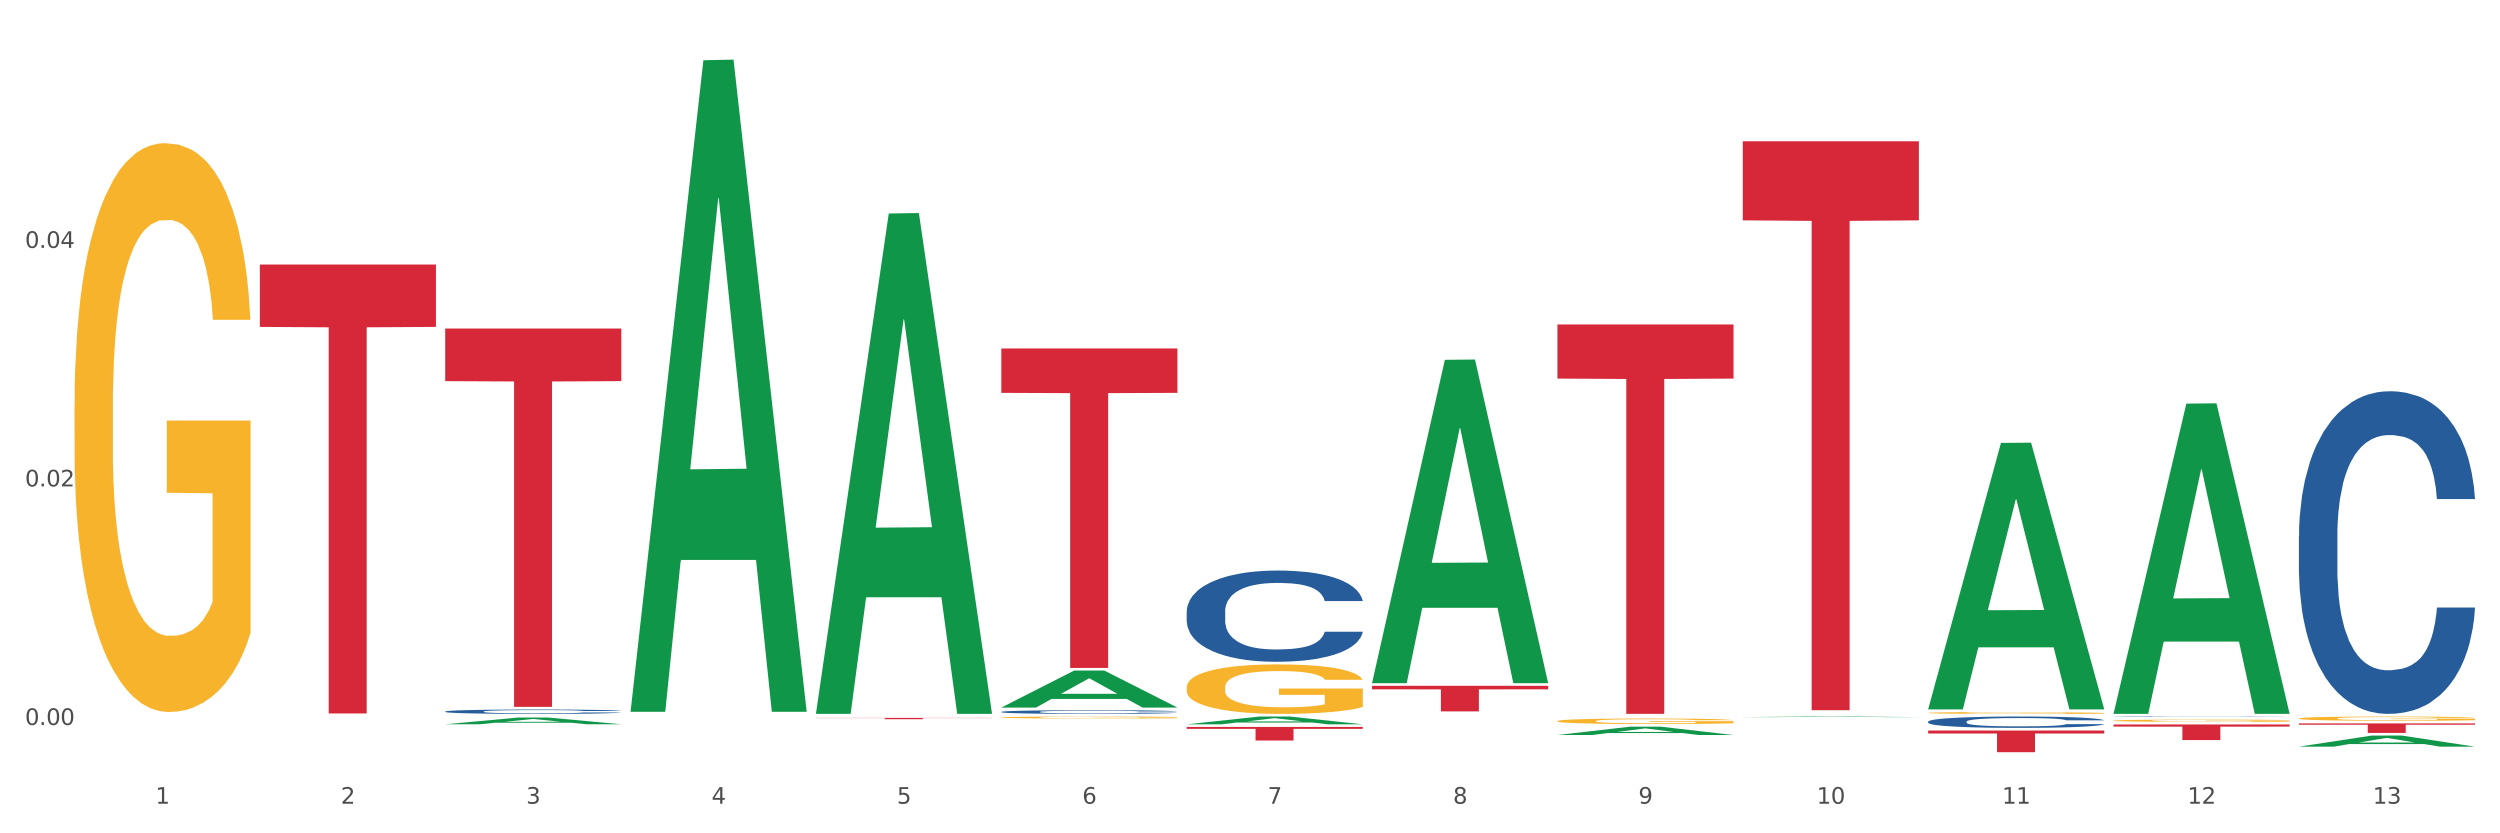
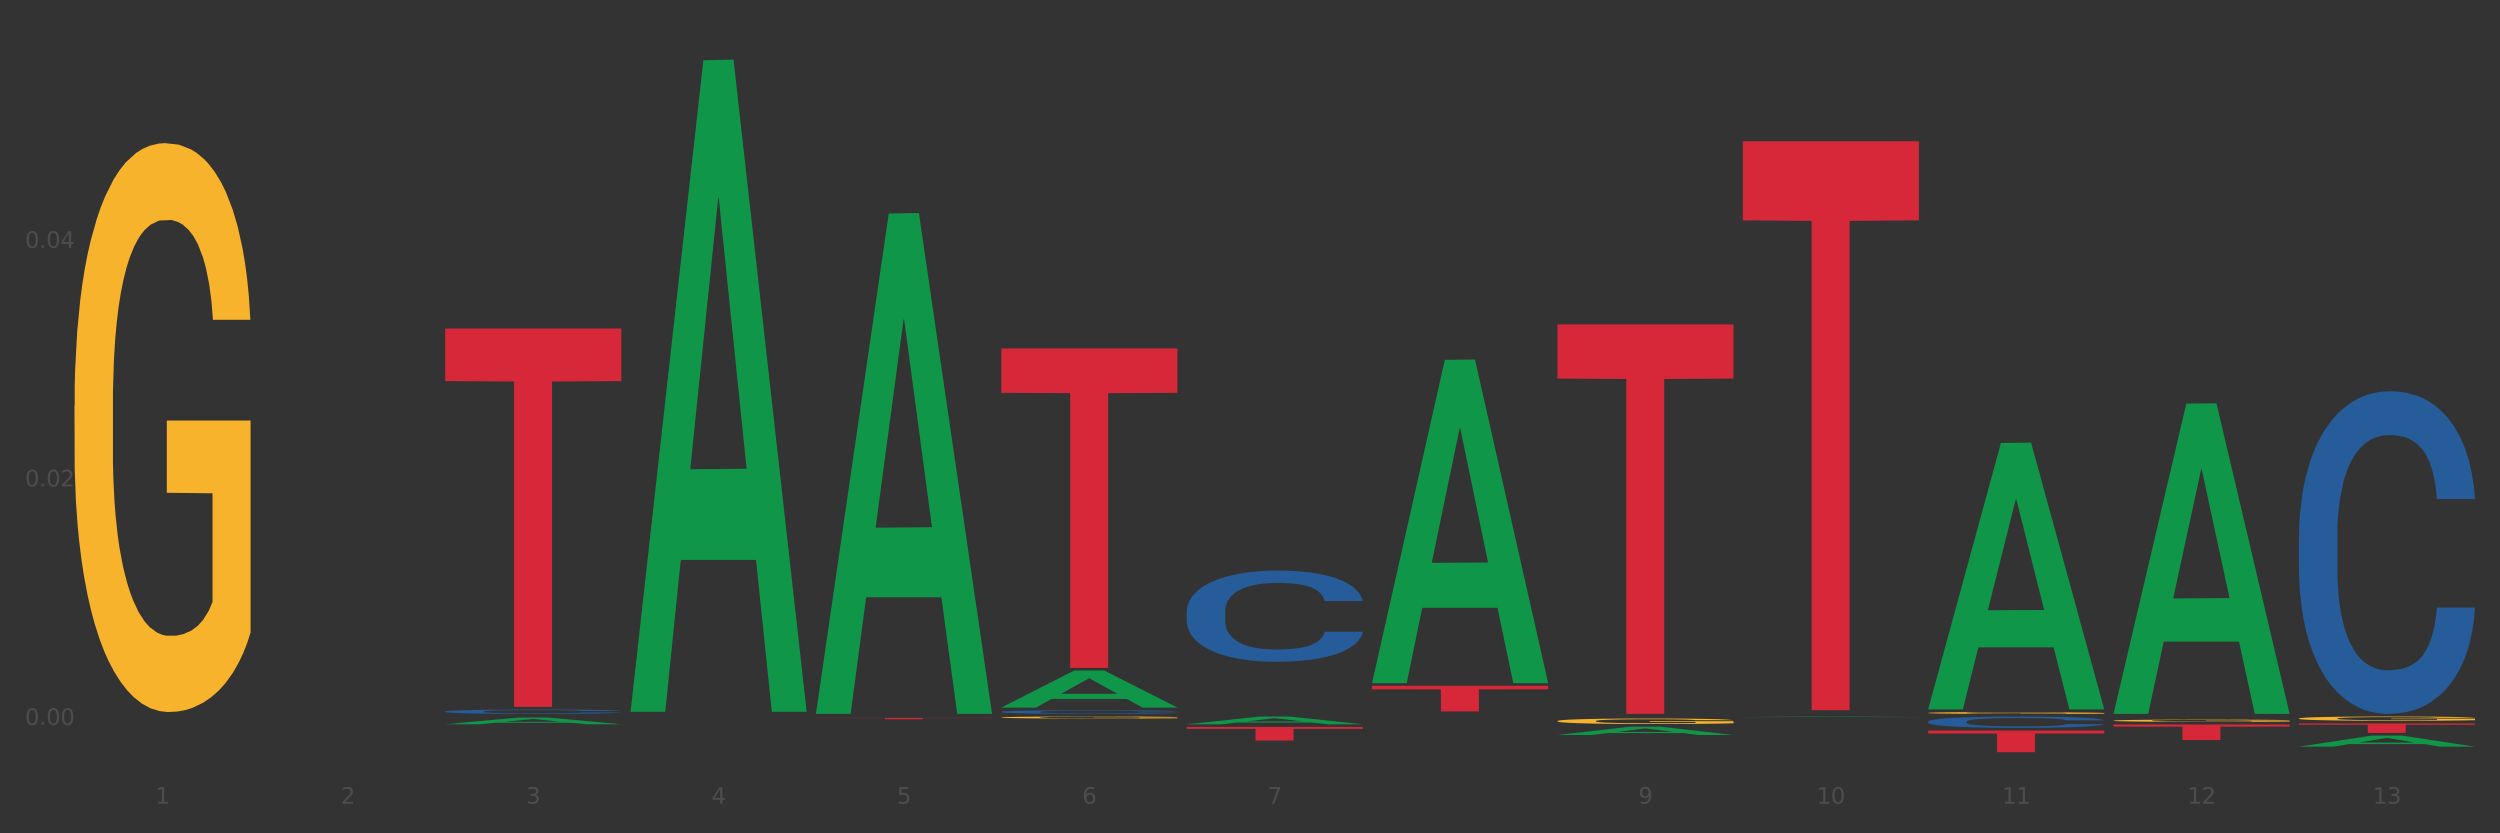
<svg xmlns="http://www.w3.org/2000/svg" xmlns:xlink="http://www.w3.org/1999/xlink" width="1080pt" height="360pt" viewBox="0 0 1080 360" version="1.1">
  <rect x="0" y="0" width="1080" height="360" fill="#333333" stroke="none" />
  <defs>
    <style type="text/css">*{stroke-linejoin: round; stroke-linecap: butt}</style>
  </defs>
  <g id="figure_1">
    <g id="patch_1">
-       <path d="M 0 360  L 1080 360  L 1080 0  L 0 0  z " style="fill: #ffffff; stroke: #ffffff; stroke-linejoin: miter" />
-     </g>
+       </g>
    <g id="axes_1">
      <g id="matplotlib.axis_1">
        <g id="xtick_1">
          <g id="text_1">
            <g style="fill: #4d4d4d" transform="translate(67.159 347.204) scale(0.096 -0.096)">
              <defs>
                <path id="DejaVuSans-31" d="M 794 531  L 1825 531  L 1825 4091  L 703 3866  L 703 4441  L 1819 4666  L 2450 4666  L 2450 531  L 3481 531  L 3481 0  L 794 0  L 794 531  z " transform="scale(0.016)" />
              </defs>
              <use xlink:href="#DejaVuSans-31" />
            </g>
          </g>
        </g>
        <g id="xtick_2">
          <g id="text_2">
            <g style="fill: #4d4d4d" transform="translate(147.238 347.204) scale(0.096 -0.096)">
              <defs>
                <path id="DejaVuSans-32" d="M 1228 531  L 3431 531  L 3431 0  L 469 0  L 469 531  Q 828 903 1448 1529  Q 2069 2156 2228 2338  Q 2531 2678 2651 2914  Q 2772 3150 2772 3378  Q 2772 3750 2511 3984  Q 2250 4219 1831 4219  Q 1534 4219 1204 4116  Q 875 4013 500 3803  L 500 4441  Q 881 4594 1212 4672  Q 1544 4750 1819 4750  Q 2544 4750 2975 4387  Q 3406 4025 3406 3419  Q 3406 3131 3298 2873  Q 3191 2616 2906 2266  Q 2828 2175 2409 1742  Q 1991 1309 1228 531  z " transform="scale(0.016)" />
              </defs>
              <use xlink:href="#DejaVuSans-32" />
            </g>
          </g>
        </g>
        <g id="xtick_3">
          <g id="text_3">
            <g style="fill: #4d4d4d" transform="translate(227.317 347.204) scale(0.096 -0.096)">
              <defs>
                <path id="DejaVuSans-33" d="M 2597 2516  Q 3050 2419 3304 2112  Q 3559 1806 3559 1356  Q 3559 666 3084 287  Q 2609 -91 1734 -91  Q 1441 -91 1130 -33  Q 819 25 488 141  L 488 750  Q 750 597 1062 519  Q 1375 441 1716 441  Q 2309 441 2620 675  Q 2931 909 2931 1356  Q 2931 1769 2642 2001  Q 2353 2234 1838 2234  L 1294 2234  L 1294 2753  L 1863 2753  Q 2328 2753 2575 2939  Q 2822 3125 2822 3475  Q 2822 3834 2567 4026  Q 2313 4219 1838 4219  Q 1578 4219 1281 4162  Q 984 4106 628 3988  L 628 4550  Q 988 4650 1302 4700  Q 1616 4750 1894 4750  Q 2613 4750 3031 4423  Q 3450 4097 3450 3541  Q 3450 3153 3228 2886  Q 3006 2619 2597 2516  z " transform="scale(0.016)" />
              </defs>
              <use xlink:href="#DejaVuSans-33" />
            </g>
          </g>
        </g>
        <g id="xtick_4">
          <g id="text_4">
            <g style="fill: #4d4d4d" transform="translate(307.396 347.204) scale(0.096 -0.096)">
              <defs>
                <path id="DejaVuSans-34" d="M 2419 4116  L 825 1625  L 2419 1625  L 2419 4116  z M 2253 4666  L 3047 4666  L 3047 1625  L 3713 1625  L 3713 1100  L 3047 1100  L 3047 0  L 2419 0  L 2419 1100  L 313 1100  L 313 1709  L 2253 4666  z " transform="scale(0.016)" />
              </defs>
              <use xlink:href="#DejaVuSans-34" />
            </g>
          </g>
        </g>
        <g id="xtick_5">
          <g id="text_5">
            <g style="fill: #4d4d4d" transform="translate(387.475 347.204) scale(0.096 -0.096)">
              <defs>
                <path id="DejaVuSans-35" d="M 691 4666  L 3169 4666  L 3169 4134  L 1269 4134  L 1269 2991  Q 1406 3038 1543 3061  Q 1681 3084 1819 3084  Q 2600 3084 3056 2656  Q 3513 2228 3513 1497  Q 3513 744 3044 326  Q 2575 -91 1722 -91  Q 1428 -91 1123 -41  Q 819 9 494 109  L 494 744  Q 775 591 1075 516  Q 1375 441 1709 441  Q 2250 441 2565 725  Q 2881 1009 2881 1497  Q 2881 1984 2565 2268  Q 2250 2553 1709 2553  Q 1456 2553 1204 2497  Q 953 2441 691 2322  L 691 4666  z " transform="scale(0.016)" />
              </defs>
              <use xlink:href="#DejaVuSans-35" />
            </g>
          </g>
        </g>
        <g id="xtick_6">
          <g id="text_6">
            <g style="fill: #4d4d4d" transform="translate(467.554 347.204) scale(0.096 -0.096)">
              <defs>
                <path id="DejaVuSans-36" d="M 2113 2584  Q 1688 2584 1439 2293  Q 1191 2003 1191 1497  Q 1191 994 1439 701  Q 1688 409 2113 409  Q 2538 409 2786 701  Q 3034 994 3034 1497  Q 3034 2003 2786 2293  Q 2538 2584 2113 2584  z M 3366 4563  L 3366 3988  Q 3128 4100 2886 4159  Q 2644 4219 2406 4219  Q 1781 4219 1451 3797  Q 1122 3375 1075 2522  Q 1259 2794 1537 2939  Q 1816 3084 2150 3084  Q 2853 3084 3261 2657  Q 3669 2231 3669 1497  Q 3669 778 3244 343  Q 2819 -91 2113 -91  Q 1303 -91 875 529  Q 447 1150 447 2328  Q 447 3434 972 4092  Q 1497 4750 2381 4750  Q 2619 4750 2861 4703  Q 3103 4656 3366 4563  z " transform="scale(0.016)" />
              </defs>
              <use xlink:href="#DejaVuSans-36" />
            </g>
          </g>
        </g>
        <g id="xtick_7">
          <g id="text_7">
            <g style="fill: #4d4d4d" transform="translate(547.634 347.204) scale(0.096 -0.096)">
              <defs>
                <path id="DejaVuSans-37" d="M 525 4666  L 3525 4666  L 3525 4397  L 1831 0  L 1172 0  L 2766 4134  L 525 4134  L 525 4666  z " transform="scale(0.016)" />
              </defs>
              <use xlink:href="#DejaVuSans-37" />
            </g>
          </g>
        </g>
        <g id="xtick_8">
          <g id="text_8">
            <g style="fill: #4d4d4d" transform="translate(627.713 347.204) scale(0.096 -0.096)">
              <defs>
-                 <path id="DejaVuSans-38" d="M 2034 2216  Q 1584 2216 1326 1975  Q 1069 1734 1069 1313  Q 1069 891 1326 650  Q 1584 409 2034 409  Q 2484 409 2743 651  Q 3003 894 3003 1313  Q 3003 1734 2745 1975  Q 2488 2216 2034 2216  z M 1403 2484  Q 997 2584 770 2862  Q 544 3141 544 3541  Q 544 4100 942 4425  Q 1341 4750 2034 4750  Q 2731 4750 3128 4425  Q 3525 4100 3525 3541  Q 3525 3141 3298 2862  Q 3072 2584 2669 2484  Q 3125 2378 3379 2068  Q 3634 1759 3634 1313  Q 3634 634 3220 271  Q 2806 -91 2034 -91  Q 1263 -91 848 271  Q 434 634 434 1313  Q 434 1759 690 2068  Q 947 2378 1403 2484  z M 1172 3481  Q 1172 3119 1398 2916  Q 1625 2713 2034 2713  Q 2441 2713 2670 2916  Q 2900 3119 2900 3481  Q 2900 3844 2670 4047  Q 2441 4250 2034 4250  Q 1625 4250 1398 4047  Q 1172 3844 1172 3481  z " transform="scale(0.016)" />
-               </defs>
+                 </defs>
              <use xlink:href="#DejaVuSans-38" />
            </g>
          </g>
        </g>
        <g id="xtick_9">
          <g id="text_9">
            <g style="fill: #4d4d4d" transform="translate(707.792 347.204) scale(0.096 -0.096)">
              <defs>
                <path id="DejaVuSans-39" d="M 703 97  L 703 672  Q 941 559 1184 500  Q 1428 441 1663 441  Q 2288 441 2617 861  Q 2947 1281 2994 2138  Q 2813 1869 2534 1725  Q 2256 1581 1919 1581  Q 1219 1581 811 2004  Q 403 2428 403 3163  Q 403 3881 828 4315  Q 1253 4750 1959 4750  Q 2769 4750 3195 4129  Q 3622 3509 3622 2328  Q 3622 1225 3098 567  Q 2575 -91 1691 -91  Q 1453 -91 1209 -44  Q 966 3 703 97  z M 1959 2075  Q 2384 2075 2632 2365  Q 2881 2656 2881 3163  Q 2881 3666 2632 3958  Q 2384 4250 1959 4250  Q 1534 4250 1286 3958  Q 1038 3666 1038 3163  Q 1038 2656 1286 2365  Q 1534 2075 1959 2075  z " transform="scale(0.016)" />
              </defs>
              <use xlink:href="#DejaVuSans-39" />
            </g>
          </g>
        </g>
        <g id="xtick_10">
          <g id="text_10">
            <g style="fill: #4d4d4d" transform="translate(784.817 347.204) scale(0.096 -0.096)">
              <defs>
                <path id="DejaVuSans-30" d="M 2034 4250  Q 1547 4250 1301 3770  Q 1056 3291 1056 2328  Q 1056 1369 1301 889  Q 1547 409 2034 409  Q 2525 409 2770 889  Q 3016 1369 3016 2328  Q 3016 3291 2770 3770  Q 2525 4250 2034 4250  z M 2034 4750  Q 2819 4750 3233 4129  Q 3647 3509 3647 2328  Q 3647 1150 3233 529  Q 2819 -91 2034 -91  Q 1250 -91 836 529  Q 422 1150 422 2328  Q 422 3509 836 4129  Q 1250 4750 2034 4750  z " transform="scale(0.016)" />
              </defs>
              <use xlink:href="#DejaVuSans-31" />
              <use xlink:href="#DejaVuSans-30" transform="translate(63.623 0)" />
            </g>
          </g>
        </g>
        <g id="xtick_11">
          <g id="text_11">
            <g style="fill: #4d4d4d" transform="translate(864.896 347.204) scale(0.096 -0.096)">
              <use xlink:href="#DejaVuSans-31" />
              <use xlink:href="#DejaVuSans-31" transform="translate(63.623 0)" />
            </g>
          </g>
        </g>
        <g id="xtick_12">
          <g id="text_12">
            <g style="fill: #4d4d4d" transform="translate(944.975 347.204) scale(0.096 -0.096)">
              <use xlink:href="#DejaVuSans-31" />
              <use xlink:href="#DejaVuSans-32" transform="translate(63.623 0)" />
            </g>
          </g>
        </g>
        <g id="xtick_13">
          <g id="text_13">
            <g style="fill: #4d4d4d" transform="translate(1025.054 347.204) scale(0.096 -0.096)">
              <use xlink:href="#DejaVuSans-31" />
              <use xlink:href="#DejaVuSans-33" transform="translate(63.623 0)" />
            </g>
          </g>
        </g>
        <g id="xtick_14" />
        <g id="xtick_15" />
        <g id="xtick_16" />
        <g id="xtick_17" />
        <g id="xtick_18" />
        <g id="xtick_19" />
        <g id="xtick_20" />
        <g id="xtick_21" />
        <g id="xtick_22" />
        <g id="xtick_23" />
        <g id="xtick_24" />
        <g id="xtick_25" />
      </g>
      <g id="matplotlib.axis_2">
        <g id="ytick_1">
          <g id="text_14">
            <g style="fill: #4d4d4d" transform="translate(10.8 313.186) scale(0.096 -0.096)">
              <defs>
                <path id="DejaVuSans-2e" d="M 684 794  L 1344 794  L 1344 0  L 684 0  L 684 794  z " transform="scale(0.016)" />
              </defs>
              <use xlink:href="#DejaVuSans-30" />
              <use xlink:href="#DejaVuSans-2e" transform="translate(63.623 0)" />
              <use xlink:href="#DejaVuSans-30" transform="translate(95.41 0)" />
              <use xlink:href="#DejaVuSans-30" transform="translate(159.033 0)" />
            </g>
          </g>
        </g>
        <g id="ytick_2">
          <g id="text_15">
            <g style="fill: #4d4d4d" transform="translate(10.8 210.137) scale(0.096 -0.096)">
              <use xlink:href="#DejaVuSans-30" />
              <use xlink:href="#DejaVuSans-2e" transform="translate(63.623 0)" />
              <use xlink:href="#DejaVuSans-30" transform="translate(95.41 0)" />
              <use xlink:href="#DejaVuSans-32" transform="translate(159.033 0)" />
            </g>
          </g>
        </g>
        <g id="ytick_3">
          <g id="text_16">
            <g style="fill: #4d4d4d" transform="translate(10.8 107.088) scale(0.096 -0.096)">
              <use xlink:href="#DejaVuSans-30" />
              <use xlink:href="#DejaVuSans-2e" transform="translate(63.623 0)" />
              <use xlink:href="#DejaVuSans-30" transform="translate(95.41 0)" />
              <use xlink:href="#DejaVuSans-34" transform="translate(159.033 0)" />
            </g>
          </g>
        </g>
        <g id="ytick_4" />
        <g id="ytick_5" />
        <g id="ytick_6" />
      </g>
      <g id="PolyCollection_1">
        <path d="M 192.333 312.879  L 192.412 312.876  L 223.783 309.983  L 236.802 309.981  L 268.408 312.884  L 253.35 312.884  L 246.527 312.208  L 214.136 312.208  L 213.901 312.219  L 207.313 312.884  L 192.333 312.884  L 192.333 312.879  L 218.215 311.805  L 242.449 311.802  L 230.449 310.6  L 230.292 310.594  L 230.136 310.602  L 218.136 311.802  L 218.215 311.805  L 192.333 312.879  z " clip-path="url(#p216a5ad5ae)" style="fill: #109648" />
        <path d="M 672.808 311.497  L 672.898 311.495  L 672.898 311.417  L 673.078 311.35  L 673.976 311.186  L 675.323 311.052  L 676.311 310.98  L 677.299 310.921  L 678.467 310.862  L 679.904 310.802  L 682.508 310.712  L 684.125 310.667  L 686.101 310.619  L 689.694 310.549  L 692.299 310.51  L 694.993 310.478  L 699.394 310.438  L 702.268 310.421  L 705.322 310.408  L 709.005 310.399  L 711.789 310.397  L 717.896 310.404  L 723.106 310.423  L 725.621 310.438  L 728.854 310.464  L 730.561 310.482  L 733.345 310.517  L 736.219 310.562  L 738.195 310.601  L 741.159 310.675  L 743.405 310.749  L 745.47 310.841  L 746.548 310.904  L 747.357 310.962  L 748.075 311.03  L 748.794 311.136  L 732.626 311.136  L 731.998 311.06  L 731.01 310.989  L 729.573 310.919  L 728.315 310.875  L 726.16 310.821  L 724.184 310.786  L 722.118 310.76  L 719.603 310.738  L 717.627 310.728  L 714.843 310.719  L 709.364 310.721  L 705.681 310.738  L 703.166 310.76  L 701.55 310.78  L 700.113 310.802  L 698.496 310.832  L 696.61 310.878  L 695.263 310.919  L 693.915 310.971  L 692.837 311.023  L 691.849 311.084  L 691.041 311.15  L 690.412 311.217  L 689.873 311.3  L 689.424 311.437  L 689.424 311.735  L 689.604 311.802  L 690.053 311.891  L 690.592 311.959  L 691.49 312.039  L 692.299 312.093  L 693.825 312.172  L 695.532 312.237  L 696.879 312.278  L 698.226 312.313  L 700.562 312.361  L 703.166 312.4  L 705.412 312.424  L 708.466 312.446  L 710.531 312.454  L 712.328 312.459  L 716.729 312.459  L 719.872 312.452  L 723.375 312.437  L 726.07 312.417  L 728.315 312.393  L 730.83 312.354  L 732.447 312.317  L 732.447 311.863  L 712.687 311.861  L 712.687 311.558  L 748.883 311.558  L 748.883 312.446  L 747.357 312.491  L 745.65 312.533  L 743.854 312.57  L 741.159 312.615  L 737.926 312.659  L 735.052 312.689  L 731.998 312.715  L 728.405 312.739  L 723.735 312.761  L 720.86 312.77  L 717.268 312.776  L 713.046 312.778  L 709.364 312.774  L 705.771 312.763  L 701.999 312.744  L 698.316 312.715  L 695.532 312.687  L 692.748 312.652  L 689.784 312.607  L 687.448 312.563  L 685.652 312.524  L 683.676 312.474  L 681.52 312.409  L 679.904 312.35  L 678.467 312.289  L 676.94 312.211  L 675.862 312.143  L 674.784 312.059  L 674.155 311.995  L 673.437 311.898  L 672.898 311.761  L 672.808 311.497  z " clip-path="url(#p216a5ad5ae)" style="fill: #f7b32b" />
        <path d="M 832.967 307.975  L 833.056 307.974  L 833.056 307.948  L 833.236 307.925  L 834.134 307.871  L 835.481 307.826  L 836.469 307.802  L 837.457 307.782  L 838.625 307.762  L 840.062 307.742  L 842.667 307.712  L 844.283 307.697  L 846.259 307.681  L 849.852 307.657  L 852.457 307.644  L 855.151 307.633  L 859.552 307.62  L 862.427 307.615  L 865.48 307.61  L 869.163 307.607  L 871.947 307.607  L 878.055 307.609  L 883.264 307.615  L 885.779 307.62  L 889.012 307.629  L 890.719 307.635  L 893.503 307.647  L 896.377 307.662  L 898.353 307.675  L 901.317 307.7  L 903.563 307.724  L 905.629 307.755  L 906.706 307.776  L 907.515 307.796  L 908.233 307.818  L 908.952 307.854  L 892.785 307.854  L 892.156 307.829  L 891.168 307.804  L 889.731 307.781  L 888.474 307.767  L 886.318 307.748  L 884.342 307.737  L 882.276 307.728  L 879.761 307.721  L 877.785 307.717  L 875.001 307.714  L 869.522 307.715  L 865.84 307.721  L 863.325 307.728  L 861.708 307.735  L 860.271 307.742  L 858.654 307.752  L 856.768 307.767  L 855.421 307.781  L 854.074 307.799  L 852.996 307.816  L 852.008 307.837  L 851.199 307.858  L 850.571 307.881  L 850.032 307.909  L 849.583 307.954  L 849.583 308.054  L 849.762 308.077  L 850.211 308.107  L 850.75 308.129  L 851.648 308.156  L 852.457 308.174  L 853.984 308.2  L 855.69 308.222  L 857.038 308.236  L 858.385 308.248  L 860.72 308.264  L 863.325 308.277  L 865.57 308.285  L 868.624 308.292  L 870.69 308.295  L 872.486 308.296  L 876.887 308.296  L 880.031 308.294  L 883.534 308.289  L 886.228 308.283  L 888.474 308.275  L 890.988 308.262  L 892.605 308.249  L 892.605 308.097  L 872.845 308.096  L 872.845 307.995  L 909.042 307.995  L 909.042 308.292  L 907.515 308.307  L 905.808 308.321  L 904.012 308.334  L 901.317 308.349  L 898.084 308.363  L 895.21 308.374  L 892.156 308.382  L 888.563 308.39  L 883.893 308.398  L 881.019 308.401  L 877.426 308.403  L 873.205 308.403  L 869.522 308.402  L 865.929 308.398  L 862.157 308.392  L 858.475 308.382  L 855.69 308.373  L 852.906 308.361  L 849.942 308.346  L 847.607 308.331  L 845.81 308.318  L 843.834 308.302  L 841.679 308.28  L 840.062 308.26  L 838.625 308.24  L 837.098 308.214  L 836.02 308.191  L 834.942 308.163  L 834.314 308.141  L 833.595 308.109  L 833.056 308.063  L 832.967 307.975  z " clip-path="url(#p216a5ad5ae)" style="fill: #f7b32b" />
        <path d="M 993.125 310.391  L 993.215 310.389  L 993.215 310.328  L 993.394 310.276  L 994.292 310.15  L 995.64 310.045  L 996.628 309.99  L 997.616 309.944  L 998.783 309.899  L 1000.22 309.852  L 1002.825 309.783  L 1004.442 309.747  L 1006.418 309.71  L 1010.01 309.656  L 1012.615 309.626  L 1015.31 309.601  L 1019.711 309.571  L 1022.585 309.557  L 1025.639 309.547  L 1029.321 309.54  L 1032.105 309.539  L 1038.213 309.544  L 1043.422 309.559  L 1045.937 309.571  L 1049.171 309.591  L 1050.877 309.604  L 1053.662 309.631  L 1056.536 309.667  L 1058.512 309.697  L 1061.476 309.754  L 1063.721 309.811  L 1065.787 309.882  L 1066.865 309.931  L 1067.673 309.976  L 1068.392 310.029  L 1069.11 310.111  L 1052.943 310.111  L 1052.314 310.052  L 1051.326 309.997  L 1049.889 309.943  L 1048.632 309.909  L 1046.476 309.867  L 1044.5 309.84  L 1042.434 309.82  L 1039.92 309.803  L 1037.944 309.795  L 1035.159 309.788  L 1029.68 309.789  L 1025.998 309.803  L 1023.483 309.82  L 1021.866 309.835  L 1020.429 309.852  L 1018.813 309.875  L 1016.926 309.911  L 1015.579 309.943  L 1014.232 309.983  L 1013.154 310.024  L 1012.166 310.071  L 1011.358 310.121  L 1010.729 310.173  L 1010.19 310.237  L 1009.741 310.344  L 1009.741 310.574  L 1009.921 310.626  L 1010.37 310.695  L 1010.909 310.748  L 1011.807 310.81  L 1012.615 310.852  L 1014.142 310.913  L 1015.849 310.963  L 1017.196 310.995  L 1018.543 311.022  L 1020.878 311.059  L 1023.483 311.09  L 1025.728 311.108  L 1028.782 311.125  L 1030.848 311.132  L 1032.644 311.135  L 1037.045 311.135  L 1040.189 311.13  L 1043.692 311.118  L 1046.386 311.103  L 1048.632 311.084  L 1051.147 311.054  L 1052.763 311.026  L 1052.763 310.674  L 1033.004 310.672  L 1033.004 310.438  L 1069.2 310.438  L 1069.2 311.125  L 1067.673 311.16  L 1065.967 311.192  L 1064.17 311.221  L 1061.476 311.256  L 1058.242 311.29  L 1055.368 311.313  L 1052.314 311.334  L 1048.722 311.352  L 1044.051 311.369  L 1041.177 311.376  L 1037.584 311.381  L 1033.363 311.383  L 1029.68 311.379  L 1026.088 311.371  L 1022.315 311.356  L 1018.633 311.334  L 1015.849 311.312  L 1013.064 311.285  L 1010.1 311.249  L 1007.765 311.216  L 1005.969 311.186  L 1003.993 311.147  L 1001.837 311.096  L 1000.22 311.051  L 998.783 311.004  L 997.256 310.943  L 996.179 310.891  L 995.101 310.825  L 994.472 310.776  L 993.754 310.701  L 993.215 310.594  L 993.125 310.391  z " clip-path="url(#p216a5ad5ae)" style="fill: #f7b32b" />
        <path d="M 993.125 312.518  L 1069.2 312.518  L 1069.2 313.089  L 1039.275 313.093  L 1039.275 316.627  L 1022.87 316.627  L 1022.87 313.093  L 993.125 313.089  L 993.125 312.522  L 993.125 312.518  z " clip-path="url(#p216a5ad5ae)" style="fill: #d62839" />
        <path d="M 913.046 312.967  L 989.121 312.967  L 989.121 313.904  L 959.196 313.911  L 959.196 319.713  L 942.791 319.713  L 942.791 313.911  L 913.046 313.904  L 913.046 312.973  L 913.046 312.967  z " clip-path="url(#p216a5ad5ae)" style="fill: #d62839" />
        <path d="M 32.175 175.4  L 32.265 175.175  L 32.265 167.095  L 32.444 160.136  L 33.343 143.302  L 34.69 129.386  L 35.678 121.979  L 36.666 115.918  L 37.833 109.858  L 39.271 103.573  L 41.875 94.37  L 43.492 89.657  L 45.468 84.719  L 49.061 77.536  L 51.665 73.496  L 54.36 70.129  L 58.761 66.089  L 61.635 64.293  L 64.689 62.946  L 68.371 62.048  L 71.156 61.824  L 77.263 62.497  L 82.473 64.517  L 84.988 66.089  L 88.221 68.782  L 89.927 70.578  L 92.712 74.169  L 95.586 78.883  L 97.562 82.923  L 100.526 90.554  L 102.771 98.186  L 104.837 107.613  L 105.915 114.123  L 106.723 120.183  L 107.442 127.141  L 108.16 138.14  L 91.993 138.14  L 91.365 130.283  L 90.377 122.876  L 88.939 115.694  L 87.682 111.205  L 85.526 105.593  L 83.55 102.002  L 81.485 99.308  L 78.97 97.064  L 76.994 95.941  L 74.209 95.044  L 68.731 95.268  L 65.048 97.064  L 62.533 99.308  L 60.917 101.328  L 59.479 103.573  L 57.863 106.715  L 55.977 111.429  L 54.629 115.694  L 53.282 121.081  L 52.204 126.468  L 51.216 132.753  L 50.408 139.486  L 49.779 146.444  L 49.24 154.974  L 48.791 169.115  L 48.791 199.865  L 48.971 206.824  L 49.42 216.026  L 49.959 222.985  L 50.857 231.289  L 51.665 236.901  L 53.192 244.981  L 54.899 251.715  L 56.246 255.98  L 57.593 259.571  L 59.929 264.509  L 62.533 268.549  L 64.779 271.019  L 67.832 273.263  L 69.898 274.161  L 71.695 274.61  L 76.096 274.61  L 79.239 273.936  L 82.742 272.365  L 85.437 270.345  L 87.682 267.876  L 90.197 263.836  L 91.814 260.02  L 91.814 213.108  L 72.054 212.884  L 72.054 181.684  L 108.25 181.684  L 108.25 273.263  L 106.723 277.977  L 105.017 282.241  L 103.22 286.057  L 100.526 290.771  L 97.292 295.26  L 94.418 298.402  L 91.365 301.096  L 87.772 303.565  L 83.101 305.809  L 80.227 306.707  L 76.635 307.381  L 72.413 307.605  L 68.731 307.156  L 65.138 306.034  L 61.366 304.014  L 57.683 301.096  L 54.899 298.178  L 52.114 294.587  L 49.15 289.873  L 46.815 285.384  L 45.019 281.344  L 43.043 276.181  L 40.887 269.447  L 39.271 263.387  L 37.833 257.102  L 36.307 249.022  L 35.229 242.063  L 34.151 233.31  L 33.522 226.8  L 32.804 216.7  L 32.265 202.559  L 32.175 175.4  z " clip-path="url(#p216a5ad5ae)" style="fill: #f7b32b" />
        <path d="M 832.967 315.577  L 909.042 315.577  L 909.042 316.879  L 879.116 316.888  L 879.116 324.95  L 862.712 324.95  L 862.712 316.888  L 832.967 316.879  L 832.967 315.586  L 832.967 315.577  z " clip-path="url(#p216a5ad5ae)" style="fill: #d62839" />
        <path d="M 752.887 61.038  L 828.963 61.038  L 828.963 95.191  L 799.037 95.422  L 799.037 306.803  L 782.632 306.803  L 782.632 95.422  L 752.887 95.191  L 752.887 61.269  L 752.887 61.038  z " clip-path="url(#p216a5ad5ae)" style="fill: #d62839" />
        <path d="M 672.808 140.174  L 748.883 140.174  L 748.883 163.553  L 718.958 163.711  L 718.958 308.403  L 702.553 308.403  L 702.553 163.711  L 672.808 163.553  L 672.808 140.332  L 672.808 140.174  z " clip-path="url(#p216a5ad5ae)" style="fill: #d62839" />
        <path d="M 592.729 296.264  L 668.804 296.264  L 668.804 297.8  L 638.879 297.81  L 638.879 307.316  L 622.474 307.316  L 622.474 297.81  L 592.729 297.8  L 592.729 296.275  L 592.729 296.264  z " clip-path="url(#p216a5ad5ae)" style="fill: #d62839" />
        <path d="M 512.65 314.046  L 588.725 314.046  L 588.725 314.859  L 558.8 314.865  L 558.8 319.9  L 542.395 319.9  L 542.395 314.865  L 512.65 314.859  L 512.65 314.051  L 512.65 314.046  z " clip-path="url(#p216a5ad5ae)" style="fill: #d62839" />
        <path d="M 432.571 150.534  L 508.646 150.534  L 508.646 169.711  L 478.721 169.841  L 478.721 288.535  L 462.316 288.535  L 462.316 169.841  L 432.571 169.711  L 432.571 150.663  L 432.571 150.534  z " clip-path="url(#p216a5ad5ae)" style="fill: #d62839" />
        <path d="M 352.492 310.13  L 428.567 310.13  L 428.567 310.209  L 398.641 310.21  L 398.641 310.702  L 382.237 310.702  L 382.237 310.21  L 352.492 310.209  L 352.492 310.131  L 352.492 310.13  z " clip-path="url(#p216a5ad5ae)" style="fill: #d62839" />
        <path d="M 192.333 141.935  L 268.408 141.935  L 268.408 164.649  L 238.483 164.802  L 238.483 305.379  L 222.078 305.379  L 222.078 164.802  L 192.333 164.649  L 192.333 142.089  L 192.333 141.935  z " clip-path="url(#p216a5ad5ae)" style="fill: #d62839" />
-         <path d="M 112.254 114.264  L 188.329 114.264  L 188.329 141.218  L 158.404 141.4  L 158.404 308.224  L 141.999 308.224  L 141.999 141.4  L 112.254 141.218  L 112.254 114.446  L 112.254 114.264  z " clip-path="url(#p216a5ad5ae)" style="fill: #d62839" />
        <path d="M 192.333 307.363  L 192.423 307.361  L 192.423 307.313  L 192.693 307.248  L 193.682 307.127  L 194.941 307.035  L 197.099 306.928  L 198.268 306.884  L 199.797 306.834  L 202.944 306.752  L 206.541 306.683  L 209.059 306.646  L 210.947 306.621  L 215.174 306.578  L 217.602 306.559  L 220.12 306.544  L 222.278 306.533  L 225.875 306.521  L 228.752 306.516  L 232.079 306.514  L 234.867 306.516  L 238.554 306.523  L 243.949 306.544  L 246.018 306.556  L 248.805 306.577  L 251.683 306.604  L 254.021 306.632  L 256.718 306.671  L 259.506 306.723  L 262.204 306.789  L 264.092 306.849  L 265.621 306.913  L 266.97 306.991  L 267.959 307.075  L 268.408 307.146  L 251.953 307.146  L 251.503 307.082  L 250.604 307.013  L 249.704 306.966  L 248.715 306.928  L 247.187 306.885  L 245.838 306.858  L 243.59 306.825  L 241.521 306.804  L 239.813 306.792  L 237.745 306.782  L 233.338 306.771  L 230.191 306.771  L 228.213 306.775  L 225.785 306.784  L 223.717 306.796  L 221.289 306.816  L 219.4 306.839  L 217.512 306.868  L 216.433 306.889  L 214.814 306.927  L 213.735 306.958  L 212.296 307.011  L 211.487 307.049  L 210.048 307.148  L 209.419 307.22  L 209.149 307.27  L 208.969 307.325  L 208.969 307.594  L 209.509 307.715  L 209.958 307.767  L 210.678 307.826  L 212.027 307.901  L 214.005 307.976  L 216.073 308.029  L 217.782 308.062  L 219.4 308.086  L 221.019 308.105  L 222.997 308.122  L 224.616 308.133  L 227.044 308.143  L 229.921 308.148  L 232.169 308.148  L 236.755 308.14  L 238.824 308.131  L 240.802 308.119  L 242.96 308.1  L 244.669 308.079  L 245.658 308.064  L 247.276 308.031  L 248.535 307.996  L 249.615 307.957  L 250.334 307.922  L 251.143 307.87  L 251.773 307.812  L 251.953 307.781  L 268.408 307.781  L 268.049 307.843  L 267.419 307.903  L 266.16 307.984  L 265.171 308.031  L 263.643 308.088  L 262.024 308.136  L 259.776 308.19  L 257.708 308.229  L 255.549 308.264  L 253.211 308.295  L 248.985 308.338  L 247.456 308.35  L 244.219 308.371  L 241.701 308.383  L 238.014 308.395  L 234.238 308.402  L 230.281 308.403  L 226.774 308.4  L 222.907 308.39  L 220.479 308.379  L 217.782 308.364  L 214.634 308.34  L 211.667 308.31  L 208.879 308.276  L 206.271 308.236  L 203.843 308.191  L 200.696 308.117  L 198.358 308.045  L 196.65 307.977  L 195.481 307.92  L 194.312 307.848  L 193.682 307.798  L 192.693 307.677  L 192.333 307.565  L 192.333 307.363  z " clip-path="url(#p216a5ad5ae)" style="fill: #255c99" />
        <path d="M 432.571 307.526  L 432.661 307.524  L 432.661 307.483  L 432.93 307.428  L 433.92 307.326  L 435.179 307.249  L 437.337 307.159  L 438.506 307.121  L 440.034 307.079  L 443.182 307.01  L 446.779 306.952  L 449.297 306.92  L 451.185 306.9  L 455.411 306.863  L 457.839 306.847  L 460.357 306.834  L 462.515 306.825  L 466.112 306.815  L 468.99 306.811  L 472.317 306.809  L 475.105 306.811  L 478.791 306.817  L 484.187 306.834  L 486.255 306.844  L 489.043 306.862  L 491.92 306.885  L 494.258 306.908  L 496.956 306.942  L 499.744 306.986  L 502.441 307.041  L 504.33 307.092  L 505.858 307.146  L 507.207 307.211  L 508.196 307.283  L 508.646 307.342  L 492.19 307.342  L 491.74 307.288  L 490.841 307.23  L 489.942 307.191  L 488.953 307.159  L 487.424 307.122  L 486.075 307.099  L 483.827 307.071  L 481.759 307.054  L 480.05 307.044  L 477.982 307.035  L 473.576 307.026  L 470.429 307.026  L 468.45 307.029  L 466.022 307.037  L 463.954 307.047  L 461.526 307.064  L 459.638 307.083  L 457.749 307.108  L 456.67 307.125  L 455.052 307.157  L 453.973 307.184  L 452.534 307.229  L 451.724 307.261  L 450.286 307.344  L 449.656 307.405  L 449.386 307.447  L 449.207 307.494  L 449.207 307.721  L 449.746 307.823  L 450.196 307.866  L 450.915 307.916  L 452.264 307.98  L 454.242 308.042  L 456.311 308.088  L 458.019 308.115  L 459.638 308.136  L 461.256 308.152  L 463.235 308.166  L 464.853 308.175  L 467.281 308.184  L 470.159 308.188  L 472.407 308.188  L 476.993 308.181  L 479.061 308.173  L 481.039 308.163  L 483.198 308.147  L 484.906 308.13  L 485.895 308.117  L 487.514 308.089  L 488.773 308.06  L 489.852 308.026  L 490.571 307.997  L 491.381 307.954  L 492.01 307.904  L 492.19 307.878  L 508.646 307.878  L 508.286 307.93  L 507.657 307.981  L 506.398 308.05  L 505.409 308.089  L 503.88 308.137  L 502.261 308.178  L 500.013 308.223  L 497.945 308.256  L 495.787 308.286  L 493.449 308.312  L 489.222 308.348  L 487.694 308.358  L 484.457 308.376  L 481.939 308.386  L 478.252 308.396  L 474.475 308.402  L 470.518 308.403  L 467.011 308.401  L 463.145 308.392  L 460.717 308.383  L 458.019 308.37  L 454.872 308.35  L 451.904 308.325  L 449.117 308.296  L 446.509 308.262  L 444.081 308.224  L 440.934 308.162  L 438.596 308.101  L 436.887 308.044  L 435.718 307.996  L 434.549 307.935  L 433.92 307.892  L 432.93 307.791  L 432.571 307.696  L 432.571 307.526  z " clip-path="url(#p216a5ad5ae)" style="fill: #255c99" />
        <path d="M 512.65 264.185  L 512.74 264.149  L 512.74 263.141  L 513.01 261.773  L 513.999 259.254  L 515.258 257.346  L 517.416 255.115  L 518.585 254.179  L 520.114 253.135  L 523.261 251.443  L 526.858 250.004  L 529.376 249.212  L 531.264 248.708  L 535.49 247.808  L 537.918 247.412  L 540.436 247.088  L 542.594 246.872  L 546.191 246.62  L 549.069 246.512  L 552.396 246.476  L 555.184 246.512  L 558.871 246.656  L 564.266 247.088  L 566.334 247.34  L 569.122 247.772  L 571.999 248.348  L 574.337 248.924  L 577.035 249.752  L 579.823 250.831  L 582.52 252.199  L 584.409 253.459  L 585.937 254.791  L 587.286 256.41  L 588.275 258.174  L 588.725 259.65  L 572.269 259.65  L 571.819 258.318  L 570.92 256.878  L 570.021 255.907  L 569.032 255.115  L 567.503 254.215  L 566.154 253.639  L 563.906 252.955  L 561.838 252.523  L 560.129 252.271  L 558.061 252.055  L 553.655 251.839  L 550.508 251.839  L 548.529 251.911  L 546.101 252.091  L 544.033 252.343  L 541.605 252.775  L 539.717 253.243  L 537.828 253.855  L 536.749 254.287  L 535.131 255.079  L 534.052 255.727  L 532.613 256.842  L 531.804 257.634  L 530.365 259.686  L 529.735 261.198  L 529.466 262.241  L 529.286 263.393  L 529.286 269.008  L 529.825 271.528  L 530.275 272.607  L 530.994 273.831  L 532.343 275.415  L 534.321 276.963  L 536.39 278.078  L 538.098 278.762  L 539.717 279.266  L 541.335 279.662  L 543.314 280.022  L 544.932 280.238  L 547.36 280.454  L 550.238 280.562  L 552.486 280.562  L 557.072 280.382  L 559.14 280.202  L 561.119 279.95  L 563.277 279.554  L 564.985 279.122  L 565.974 278.798  L 567.593 278.114  L 568.852 277.395  L 569.931 276.567  L 570.65 275.847  L 571.46 274.767  L 572.089 273.543  L 572.269 272.895  L 588.725 272.895  L 588.365 274.191  L 587.736 275.451  L 586.477 277.143  L 585.488 278.114  L 583.959 279.302  L 582.341 280.31  L 580.092 281.426  L 578.024 282.254  L 575.866 282.974  L 573.528 283.621  L 569.302 284.521  L 567.773 284.773  L 564.536 285.205  L 562.018 285.457  L 558.331 285.709  L 554.554 285.853  L 550.598 285.889  L 547.091 285.817  L 543.224 285.601  L 540.796 285.385  L 538.098 285.061  L 534.951 284.557  L 531.983 283.945  L 529.196 283.226  L 526.588 282.398  L 524.16 281.462  L 521.013 279.914  L 518.675 278.402  L 516.966 276.999  L 515.797 275.811  L 514.628 274.299  L 513.999 273.255  L 513.01 270.736  L 512.65 268.396  L 512.65 264.185  z " clip-path="url(#p216a5ad5ae)" style="fill: #255c99" />
        <path d="M 832.967 311.742  L 833.056 311.737  L 833.056 311.612  L 833.326 311.442  L 834.315 311.128  L 835.574 310.891  L 837.732 310.613  L 838.901 310.497  L 840.43 310.367  L 843.577 310.157  L 847.174 309.977  L 849.692 309.879  L 851.581 309.816  L 855.807 309.704  L 858.235 309.655  L 860.753 309.615  L 862.911 309.588  L 866.508 309.556  L 869.385 309.543  L 872.713 309.539  L 875.5 309.543  L 879.187 309.561  L 884.583 309.615  L 886.651 309.646  L 889.438 309.7  L 892.316 309.771  L 894.654 309.843  L 897.352 309.946  L 900.139 310.08  L 902.837 310.251  L 904.725 310.407  L 906.254 310.573  L 907.603 310.774  L 908.592 310.994  L 909.042 311.177  L 892.586 311.177  L 892.136 311.012  L 891.237 310.833  L 890.338 310.712  L 889.348 310.613  L 887.82 310.501  L 886.471 310.43  L 884.223 310.345  L 882.155 310.291  L 880.446 310.26  L 878.378 310.233  L 873.972 310.206  L 870.824 310.206  L 868.846 310.215  L 866.418 310.237  L 864.35 310.268  L 861.922 310.322  L 860.033 310.38  L 858.145 310.457  L 857.066 310.51  L 855.447 310.609  L 854.368 310.689  L 852.929 310.828  L 852.12 310.927  L 850.681 311.182  L 850.052 311.37  L 849.782 311.5  L 849.602 311.643  L 849.602 312.342  L 850.142 312.655  L 850.591 312.789  L 851.311 312.942  L 852.66 313.139  L 854.638 313.331  L 856.706 313.47  L 858.415 313.555  L 860.033 313.618  L 861.652 313.667  L 863.63 313.712  L 865.249 313.739  L 867.677 313.766  L 870.554 313.779  L 872.803 313.779  L 877.389 313.757  L 879.457 313.734  L 881.435 313.703  L 883.593 313.654  L 885.302 313.6  L 886.291 313.56  L 887.91 313.475  L 889.169 313.385  L 890.248 313.282  L 890.967 313.192  L 891.776 313.058  L 892.406 312.906  L 892.586 312.825  L 909.042 312.825  L 908.682 312.986  L 908.053 313.143  L 906.794 313.354  L 905.804 313.475  L 904.276 313.622  L 902.657 313.748  L 900.409 313.887  L 898.341 313.99  L 896.183 314.079  L 893.845 314.16  L 889.618 314.272  L 888.09 314.303  L 884.852 314.357  L 882.334 314.388  L 878.648 314.419  L 874.871 314.437  L 870.914 314.442  L 867.407 314.433  L 863.54 314.406  L 861.113 314.379  L 858.415 314.339  L 855.268 314.276  L 852.3 314.2  L 849.512 314.11  L 846.905 314.007  L 844.477 313.891  L 841.329 313.698  L 838.991 313.51  L 837.283 313.336  L 836.114 313.188  L 834.945 313  L 834.315 312.87  L 833.326 312.557  L 832.967 312.266  L 832.967 311.742  z " clip-path="url(#p216a5ad5ae)" style="fill: #255c99" />
-         <path d="M 913.046 309.629  L 913.136 309.629  L 913.136 309.624  L 913.405 309.617  L 914.395 309.604  L 915.653 309.594  L 917.812 309.583  L 918.981 309.578  L 920.509 309.573  L 923.657 309.564  L 927.254 309.557  L 929.771 309.553  L 931.66 309.55  L 935.886 309.545  L 938.314 309.543  L 940.832 309.542  L 942.99 309.541  L 946.587 309.539  L 949.465 309.539  L 952.792 309.539  L 955.579 309.539  L 959.266 309.539  L 964.662 309.542  L 966.73 309.543  L 969.518 309.545  L 972.395 309.548  L 974.733 309.551  L 977.431 309.555  L 980.218 309.561  L 982.916 309.568  L 984.805 309.574  L 986.333 309.581  L 987.682 309.589  L 988.671 309.598  L 989.121 309.606  L 972.665 309.606  L 972.215 309.599  L 971.316 309.592  L 970.417 309.587  L 969.428 309.583  L 967.899 309.578  L 966.55 309.575  L 964.302 309.572  L 962.234 309.569  L 960.525 309.568  L 958.457 309.567  L 954.051 309.566  L 950.903 309.566  L 948.925 309.566  L 946.497 309.567  L 944.429 309.568  L 942.001 309.571  L 940.113 309.573  L 938.224 309.576  L 937.145 309.578  L 935.527 309.582  L 934.447 309.586  L 933.009 309.591  L 932.199 309.595  L 930.761 309.606  L 930.131 309.614  L 929.861 309.619  L 929.681 309.625  L 929.681 309.653  L 930.221 309.666  L 930.671 309.672  L 931.39 309.678  L 932.739 309.686  L 934.717 309.694  L 936.785 309.7  L 938.494 309.703  L 940.113 309.706  L 941.731 309.708  L 943.71 309.71  L 945.328 309.711  L 947.756 309.712  L 950.634 309.712  L 952.882 309.712  L 957.468 309.711  L 959.536 309.71  L 961.514 309.709  L 963.673 309.707  L 965.381 309.705  L 966.37 309.703  L 967.989 309.7  L 969.248 309.696  L 970.327 309.692  L 971.046 309.688  L 971.856 309.683  L 972.485 309.677  L 972.665 309.673  L 989.121 309.673  L 988.761 309.68  L 988.132 309.686  L 986.873 309.695  L 985.884 309.7  L 984.355 309.706  L 982.736 309.711  L 980.488 309.717  L 978.42 309.721  L 976.262 309.725  L 973.924 309.728  L 969.697 309.733  L 968.169 309.734  L 964.931 309.736  L 962.414 309.737  L 958.727 309.739  L 954.95 309.739  L 950.993 309.739  L 947.486 309.739  L 943.62 309.738  L 941.192 309.737  L 938.494 309.735  L 935.347 309.733  L 932.379 309.73  L 929.592 309.726  L 926.984 309.722  L 924.556 309.717  L 921.409 309.709  L 919.071 309.701  L 917.362 309.694  L 916.193 309.688  L 915.024 309.68  L 914.395 309.675  L 913.405 309.662  L 913.046 309.65  L 913.046 309.629  z " clip-path="url(#p216a5ad5ae)" style="fill: #255c99" />
        <path d="M 993.125 231.642  L 993.215 231.515  L 993.215 227.95  L 993.485 223.113  L 994.474 214.202  L 995.733 207.455  L 997.891 199.563  L 999.06 196.253  L 1000.588 192.561  L 1003.736 186.578  L 1007.333 181.486  L 1009.851 178.686  L 1011.739 176.903  L 1015.965 173.721  L 1018.393 172.321  L 1020.911 171.175  L 1023.069 170.411  L 1026.666 169.52  L 1029.544 169.138  L 1032.871 169.011  L 1035.659 169.138  L 1039.345 169.647  L 1044.741 171.175  L 1046.809 172.066  L 1049.597 173.594  L 1052.474 175.63  L 1054.812 177.667  L 1057.51 180.595  L 1060.298 184.414  L 1062.995 189.251  L 1064.884 193.707  L 1066.412 198.417  L 1067.761 204.145  L 1068.75 210.383  L 1069.2 215.602  L 1052.744 215.602  L 1052.294 210.892  L 1051.395 205.8  L 1050.496 202.363  L 1049.507 199.563  L 1047.978 196.38  L 1046.629 194.343  L 1044.381 191.925  L 1042.313 190.397  L 1040.604 189.506  L 1038.536 188.742  L 1034.13 187.978  L 1030.983 187.978  L 1029.004 188.233  L 1026.576 188.869  L 1024.508 189.761  L 1022.08 191.288  L 1020.192 192.943  L 1018.303 195.107  L 1017.224 196.635  L 1015.606 199.435  L 1014.527 201.727  L 1013.088 205.673  L 1012.278 208.474  L 1010.84 215.73  L 1010.21 221.076  L 1009.94 224.768  L 1009.761 228.841  L 1009.761 248.7  L 1010.3 257.611  L 1010.75 261.43  L 1011.469 265.758  L 1012.818 271.359  L 1014.796 276.833  L 1016.865 280.78  L 1018.573 283.198  L 1020.192 284.98  L 1021.81 286.381  L 1023.789 287.654  L 1025.407 288.417  L 1027.835 289.181  L 1030.713 289.563  L 1032.961 289.563  L 1037.547 288.927  L 1039.615 288.29  L 1041.594 287.399  L 1043.752 285.999  L 1045.46 284.471  L 1046.449 283.326  L 1048.068 280.907  L 1049.327 278.361  L 1050.406 275.433  L 1051.125 272.887  L 1051.935 269.068  L 1052.564 264.74  L 1052.744 262.448  L 1069.2 262.448  L 1068.84 267.031  L 1068.211 271.487  L 1066.952 277.47  L 1065.963 280.907  L 1064.434 285.108  L 1062.815 288.672  L 1060.567 292.618  L 1058.499 295.546  L 1056.341 298.092  L 1054.003 300.384  L 1049.777 303.566  L 1048.248 304.457  L 1045.011 305.985  L 1042.493 306.876  L 1038.806 307.767  L 1035.029 308.276  L 1031.072 308.403  L 1027.565 308.149  L 1023.699 307.385  L 1021.271 306.621  L 1018.573 305.476  L 1015.426 303.693  L 1012.458 301.529  L 1009.671 298.983  L 1007.063 296.055  L 1004.635 292.746  L 1001.488 287.272  L 999.15 281.925  L 997.441 276.961  L 996.272 272.76  L 995.103 267.413  L 994.474 263.721  L 993.485 254.81  L 993.125 246.536  L 993.125 231.642  z " clip-path="url(#p216a5ad5ae)" style="fill: #255c99" />
-         <path d="M 512.65 296.904  L 512.74 296.884  L 512.74 296.181  L 512.919 295.576  L 513.818 294.112  L 515.165 292.901  L 516.153 292.257  L 517.141 291.73  L 518.308 291.202  L 519.745 290.656  L 522.35 289.855  L 523.967 289.445  L 525.943 289.016  L 529.536 288.391  L 532.14 288.039  L 534.835 287.747  L 539.236 287.395  L 542.11 287.239  L 545.164 287.122  L 548.846 287.044  L 551.631 287.024  L 557.738 287.083  L 562.948 287.258  L 565.462 287.395  L 568.696 287.629  L 570.402 287.786  L 573.187 288.098  L 576.061 288.508  L 578.037 288.859  L 581.001 289.523  L 583.246 290.187  L 585.312 291.007  L 586.39 291.573  L 587.198 292.101  L 587.917 292.706  L 588.635 293.662  L 572.468 293.662  L 571.839 292.979  L 570.851 292.335  L 569.414 291.71  L 568.157 291.32  L 566.001 290.831  L 564.025 290.519  L 561.96 290.285  L 559.445 290.09  L 557.469 289.992  L 554.684 289.914  L 549.206 289.933  L 545.523 290.09  L 543.008 290.285  L 541.391 290.46  L 539.954 290.656  L 538.338 290.929  L 536.451 291.339  L 535.104 291.71  L 533.757 292.179  L 532.679 292.647  L 531.691 293.194  L 530.883 293.78  L 530.254 294.385  L 529.715 295.127  L 529.266 296.357  L 529.266 299.032  L 529.446 299.637  L 529.895 300.437  L 530.434 301.043  L 531.332 301.765  L 532.14 302.253  L 533.667 302.956  L 535.374 303.542  L 536.721 303.913  L 538.068 304.225  L 540.403 304.655  L 543.008 305.006  L 545.254 305.221  L 548.307 305.416  L 550.373 305.494  L 552.169 305.533  L 556.571 305.533  L 559.714 305.475  L 563.217 305.338  L 565.912 305.162  L 568.157 304.948  L 570.672 304.596  L 572.289 304.264  L 572.289 300.184  L 552.529 300.164  L 552.529 297.45  L 588.725 297.45  L 588.725 305.416  L 587.198 305.826  L 585.492 306.197  L 583.695 306.529  L 581.001 306.939  L 577.767 307.33  L 574.893 307.603  L 571.839 307.837  L 568.247 308.052  L 563.576 308.247  L 560.702 308.325  L 557.109 308.384  L 552.888 308.403  L 549.206 308.364  L 545.613 308.267  L 541.841 308.091  L 538.158 307.837  L 535.374 307.583  L 532.589 307.271  L 529.625 306.861  L 527.29 306.471  L 525.494 306.119  L 523.518 305.67  L 521.362 305.084  L 519.745 304.557  L 518.308 304.01  L 516.781 303.308  L 515.704 302.702  L 514.626 301.941  L 513.997 301.375  L 513.279 300.496  L 512.74 299.266  L 512.65 296.904  z " clip-path="url(#p216a5ad5ae)" style="fill: #f7b32b" />
        <path d="M 432.571 309.935  L 432.661 309.934  L 432.661 309.906  L 432.84 309.882  L 433.738 309.823  L 435.086 309.775  L 436.074 309.749  L 437.062 309.728  L 438.229 309.706  L 439.666 309.684  L 442.271 309.652  L 443.888 309.636  L 445.864 309.619  L 449.456 309.593  L 452.061 309.579  L 454.756 309.568  L 459.157 309.553  L 462.031 309.547  L 465.085 309.542  L 468.767 309.539  L 471.551 309.539  L 477.659 309.541  L 482.868 309.548  L 485.383 309.553  L 488.617 309.563  L 490.323 309.569  L 493.108 309.582  L 495.982 309.598  L 497.958 309.612  L 500.922 309.639  L 503.167 309.666  L 505.233 309.699  L 506.311 309.721  L 507.119 309.742  L 507.838 309.767  L 508.556 309.805  L 492.389 309.805  L 491.76 309.778  L 490.772 309.752  L 489.335 309.727  L 488.078 309.711  L 485.922 309.691  L 483.946 309.679  L 481.88 309.67  L 479.366 309.662  L 477.39 309.658  L 474.605 309.655  L 469.126 309.655  L 465.444 309.662  L 462.929 309.67  L 461.312 309.677  L 459.875 309.684  L 458.258 309.695  L 456.372 309.712  L 455.025 309.727  L 453.678 309.746  L 452.6 309.764  L 451.612 309.786  L 450.804 309.81  L 450.175 309.834  L 449.636 309.864  L 449.187 309.913  L 449.187 310.021  L 449.367 310.045  L 449.816 310.077  L 450.355 310.101  L 451.253 310.13  L 452.061 310.15  L 453.588 310.178  L 455.295 310.202  L 456.642 310.217  L 457.989 310.229  L 460.324 310.247  L 462.929 310.261  L 465.174 310.269  L 468.228 310.277  L 470.294 310.28  L 472.09 310.282  L 476.491 310.282  L 479.635 310.279  L 483.138 310.274  L 485.832 310.267  L 488.078 310.258  L 490.593 310.244  L 492.209 310.231  L 492.209 310.067  L 472.45 310.066  L 472.45 309.957  L 508.646 309.957  L 508.646 310.277  L 507.119 310.294  L 505.413 310.308  L 503.616 310.322  L 500.922 310.338  L 497.688 310.354  L 494.814 310.365  L 491.76 310.374  L 488.168 310.383  L 483.497 310.391  L 480.623 310.394  L 477.03 310.396  L 472.809 310.397  L 469.126 310.395  L 465.534 310.392  L 461.761 310.385  L 458.079 310.374  L 455.295 310.364  L 452.51 310.352  L 449.546 310.335  L 447.211 310.319  L 445.415 310.305  L 443.439 310.287  L 441.283 310.264  L 439.666 310.243  L 438.229 310.221  L 436.702 310.192  L 435.625 310.168  L 434.547 310.138  L 433.918 310.115  L 433.199 310.08  L 432.661 310.03  L 432.571 309.935  z " clip-path="url(#p216a5ad5ae)" style="fill: #f7b32b" />
        <path d="M 913.046 311.317  L 913.135 311.316  L 913.135 311.284  L 913.315 311.257  L 914.213 311.192  L 915.561 311.138  L 916.549 311.109  L 917.537 311.085  L 918.704 311.062  L 920.141 311.037  L 922.746 311.001  L 924.363 310.983  L 926.339 310.964  L 929.931 310.936  L 932.536 310.92  L 935.231 310.907  L 939.632 310.891  L 942.506 310.884  L 945.559 310.879  L 949.242 310.875  L 952.026 310.875  L 958.134 310.877  L 963.343 310.885  L 965.858 310.891  L 969.092 310.902  L 970.798 310.909  L 973.582 310.923  L 976.457 310.941  L 978.433 310.957  L 981.397 310.986  L 983.642 311.016  L 985.708 311.053  L 986.786 311.078  L 987.594 311.102  L 988.312 311.129  L 989.031 311.172  L 972.864 311.172  L 972.235 311.141  L 971.247 311.112  L 969.81 311.084  L 968.553 311.067  L 966.397 311.045  L 964.421 311.031  L 962.355 311.021  L 959.84 311.012  L 957.864 311.007  L 955.08 311.004  L 949.601 311.005  L 945.919 311.012  L 943.404 311.021  L 941.787 311.028  L 940.35 311.037  L 938.733 311.049  L 936.847 311.068  L 935.5 311.084  L 934.153 311.105  L 933.075 311.126  L 932.087 311.151  L 931.279 311.177  L 930.65 311.204  L 930.111 311.237  L 929.662 311.292  L 929.662 311.412  L 929.841 311.439  L 930.291 311.475  L 930.829 311.502  L 931.728 311.534  L 932.536 311.556  L 934.063 311.588  L 935.769 311.614  L 937.117 311.63  L 938.464 311.644  L 940.799 311.664  L 943.404 311.679  L 945.649 311.689  L 948.703 311.698  L 950.769 311.701  L 952.565 311.703  L 956.966 311.703  L 960.11 311.7  L 963.613 311.694  L 966.307 311.686  L 968.553 311.677  L 971.068 311.661  L 972.684 311.646  L 972.684 311.464  L 952.925 311.463  L 952.925 311.341  L 989.121 311.341  L 989.121 311.698  L 987.594 311.716  L 985.887 311.733  L 984.091 311.748  L 981.397 311.766  L 978.163 311.783  L 975.289 311.796  L 972.235 311.806  L 968.643 311.816  L 963.972 311.824  L 961.098 311.828  L 957.505 311.831  L 953.284 311.831  L 949.601 311.83  L 946.009 311.825  L 942.236 311.818  L 938.554 311.806  L 935.769 311.795  L 932.985 311.781  L 930.021 311.762  L 927.686 311.745  L 925.89 311.729  L 923.914 311.709  L 921.758 311.683  L 920.141 311.659  L 918.704 311.635  L 917.177 311.603  L 916.099 311.576  L 915.022 311.542  L 914.393 311.517  L 913.674 311.478  L 913.135 311.423  L 913.046 311.317  z " clip-path="url(#p216a5ad5ae)" style="fill: #f7b32b" />
        <path d="M 752.887 309.787  L 752.966 309.787  L 784.337 309.539  L 797.356 309.539  L 828.963 309.788  L 813.904 309.788  L 807.081 309.73  L 774.69 309.73  L 774.455 309.731  L 767.867 309.788  L 752.887 309.788  L 752.887 309.787  L 778.769 309.695  L 803.003 309.695  L 791.003 309.592  L 790.847 309.591  L 790.69 309.592  L 778.69 309.695  L 778.769 309.695  L 752.887 309.787  z " clip-path="url(#p216a5ad5ae)" style="fill: #109648" />
        <path d="M 272.412 306.978  L 272.491 306.713  L 303.862 26.024  L 316.881 25.759  L 348.488 307.507  L 333.429 307.507  L 326.606 241.898  L 294.215 241.898  L 293.98 242.956  L 287.392 307.507  L 272.412 307.507  L 272.412 306.978  L 298.294 202.745  L 322.528 202.48  L 310.528 85.813  L 310.372 85.284  L 310.215 86.077  L 298.215 202.48  L 298.294 202.745  L 272.412 306.978  z " clip-path="url(#p216a5ad5ae)" style="fill: #109648" />
        <path d="M 352.492 307.997  L 352.57 307.794  L 383.941 92.233  L 396.96 92.03  L 428.567 308.403  L 413.509 308.403  L 406.685 258.018  L 374.295 258.018  L 374.059 258.831  L 367.471 308.403  L 352.492 308.403  L 352.492 307.997  L 378.373 227.949  L 402.607 227.746  L 390.608 138.149  L 390.451 137.743  L 390.294 138.352  L 378.294 227.746  L 378.373 227.949  L 352.492 307.997  z " clip-path="url(#p216a5ad5ae)" style="fill: #109648" />
        <path d="M 432.571 305.644  L 432.649 305.629  L 464.02 289.685  L 477.039 289.67  L 508.646 305.674  L 493.588 305.674  L 486.765 301.947  L 454.374 301.947  L 454.138 302.008  L 447.551 305.674  L 432.571 305.674  L 432.571 305.644  L 458.452 299.723  L 482.686 299.708  L 470.687 293.081  L 470.53 293.051  L 470.373 293.096  L 458.374 299.708  L 458.452 299.723  L 432.571 305.644  z " clip-path="url(#p216a5ad5ae)" style="fill: #109648" />
        <path d="M 512.65 312.904  L 512.728 312.901  L 544.1 309.542  L 557.119 309.539  L 588.725 312.911  L 573.667 312.911  L 566.844 312.125  L 534.453 312.125  L 534.218 312.138  L 527.63 312.911  L 512.65 312.911  L 512.65 312.904  L 538.531 311.657  L 562.765 311.654  L 550.766 310.257  L 550.609 310.251  L 550.452 310.26  L 538.453 311.654  L 538.531 311.657  L 512.65 312.904  z " clip-path="url(#p216a5ad5ae)" style="fill: #109648" />
        <path d="M 592.729 294.867  L 592.807 294.735  L 624.179 155.442  L 637.198 155.311  L 668.804 295.129  L 653.746 295.129  L 646.923 262.571  L 614.532 262.571  L 614.297 263.096  L 607.709 295.129  L 592.729 295.129  L 592.729 294.867  L 618.61 243.14  L 642.845 243.009  L 630.845 185.113  L 630.688 184.85  L 630.531 185.244  L 618.532 243.009  L 618.61 243.14  L 592.729 294.867  z " clip-path="url(#p216a5ad5ae)" style="fill: #109648" />
        <path d="M 672.808 317.527  L 672.887 317.523  L 704.258 313.917  L 717.277 313.914  L 748.883 317.534  L 733.825 317.534  L 727.002 316.691  L 694.611 316.691  L 694.376 316.704  L 687.788 317.534  L 672.808 317.534  L 672.808 317.527  L 698.689 316.188  L 722.924 316.184  L 710.924 314.685  L 710.767 314.678  L 710.611 314.689  L 698.611 316.184  L 698.689 316.188  L 672.808 317.527  z " clip-path="url(#p216a5ad5ae)" style="fill: #109648" />
        <path d="M 832.967 306.255  L 833.045 306.147  L 864.416 191.332  L 877.435 191.224  L 909.042 306.471  L 893.984 306.471  L 887.16 279.634  L 854.769 279.634  L 854.534 280.067  L 847.946 306.471  L 832.967 306.471  L 832.967 306.255  L 858.848 263.619  L 883.082 263.51  L 871.083 215.788  L 870.926 215.572  L 870.769 215.896  L 858.769 263.51  L 858.848 263.619  L 832.967 306.255  z " clip-path="url(#p216a5ad5ae)" style="fill: #109648" />
        <path d="M 913.046 308.151  L 913.124 308.026  L 944.495 174.358  L 957.514 174.232  L 989.121 308.403  L 974.063 308.403  L 967.239 277.16  L 934.849 277.16  L 934.613 277.664  L 928.025 308.403  L 913.046 308.403  L 913.046 308.151  L 938.927 258.514  L 963.161 258.388  L 951.162 202.83  L 951.005 202.578  L 950.848 202.956  L 938.848 258.388  L 938.927 258.514  L 913.046 308.151  z " clip-path="url(#p216a5ad5ae)" style="fill: #109648" />
        <path d="M 993.125 322.555  L 993.203 322.551  L 1024.574 317.767  L 1037.594 317.763  L 1069.2 322.564  L 1054.142 322.564  L 1047.319 321.446  L 1014.928 321.446  L 1014.693 321.464  L 1008.105 322.564  L 993.125 322.564  L 993.125 322.555  L 1019.006 320.779  L 1043.24 320.774  L 1031.241 318.786  L 1031.084 318.777  L 1030.927 318.791  L 1018.928 320.774  L 1019.006 320.779  L 993.125 322.555  z " clip-path="url(#p216a5ad5ae)" style="fill: #109648" />
      </g>
    </g>
  </g>
  <defs>
    <clipPath id="p216a5ad5ae">
      <rect x="32.175" y="10.8" width="1037.025" height="329.109" />
    </clipPath>
  </defs>
</svg>